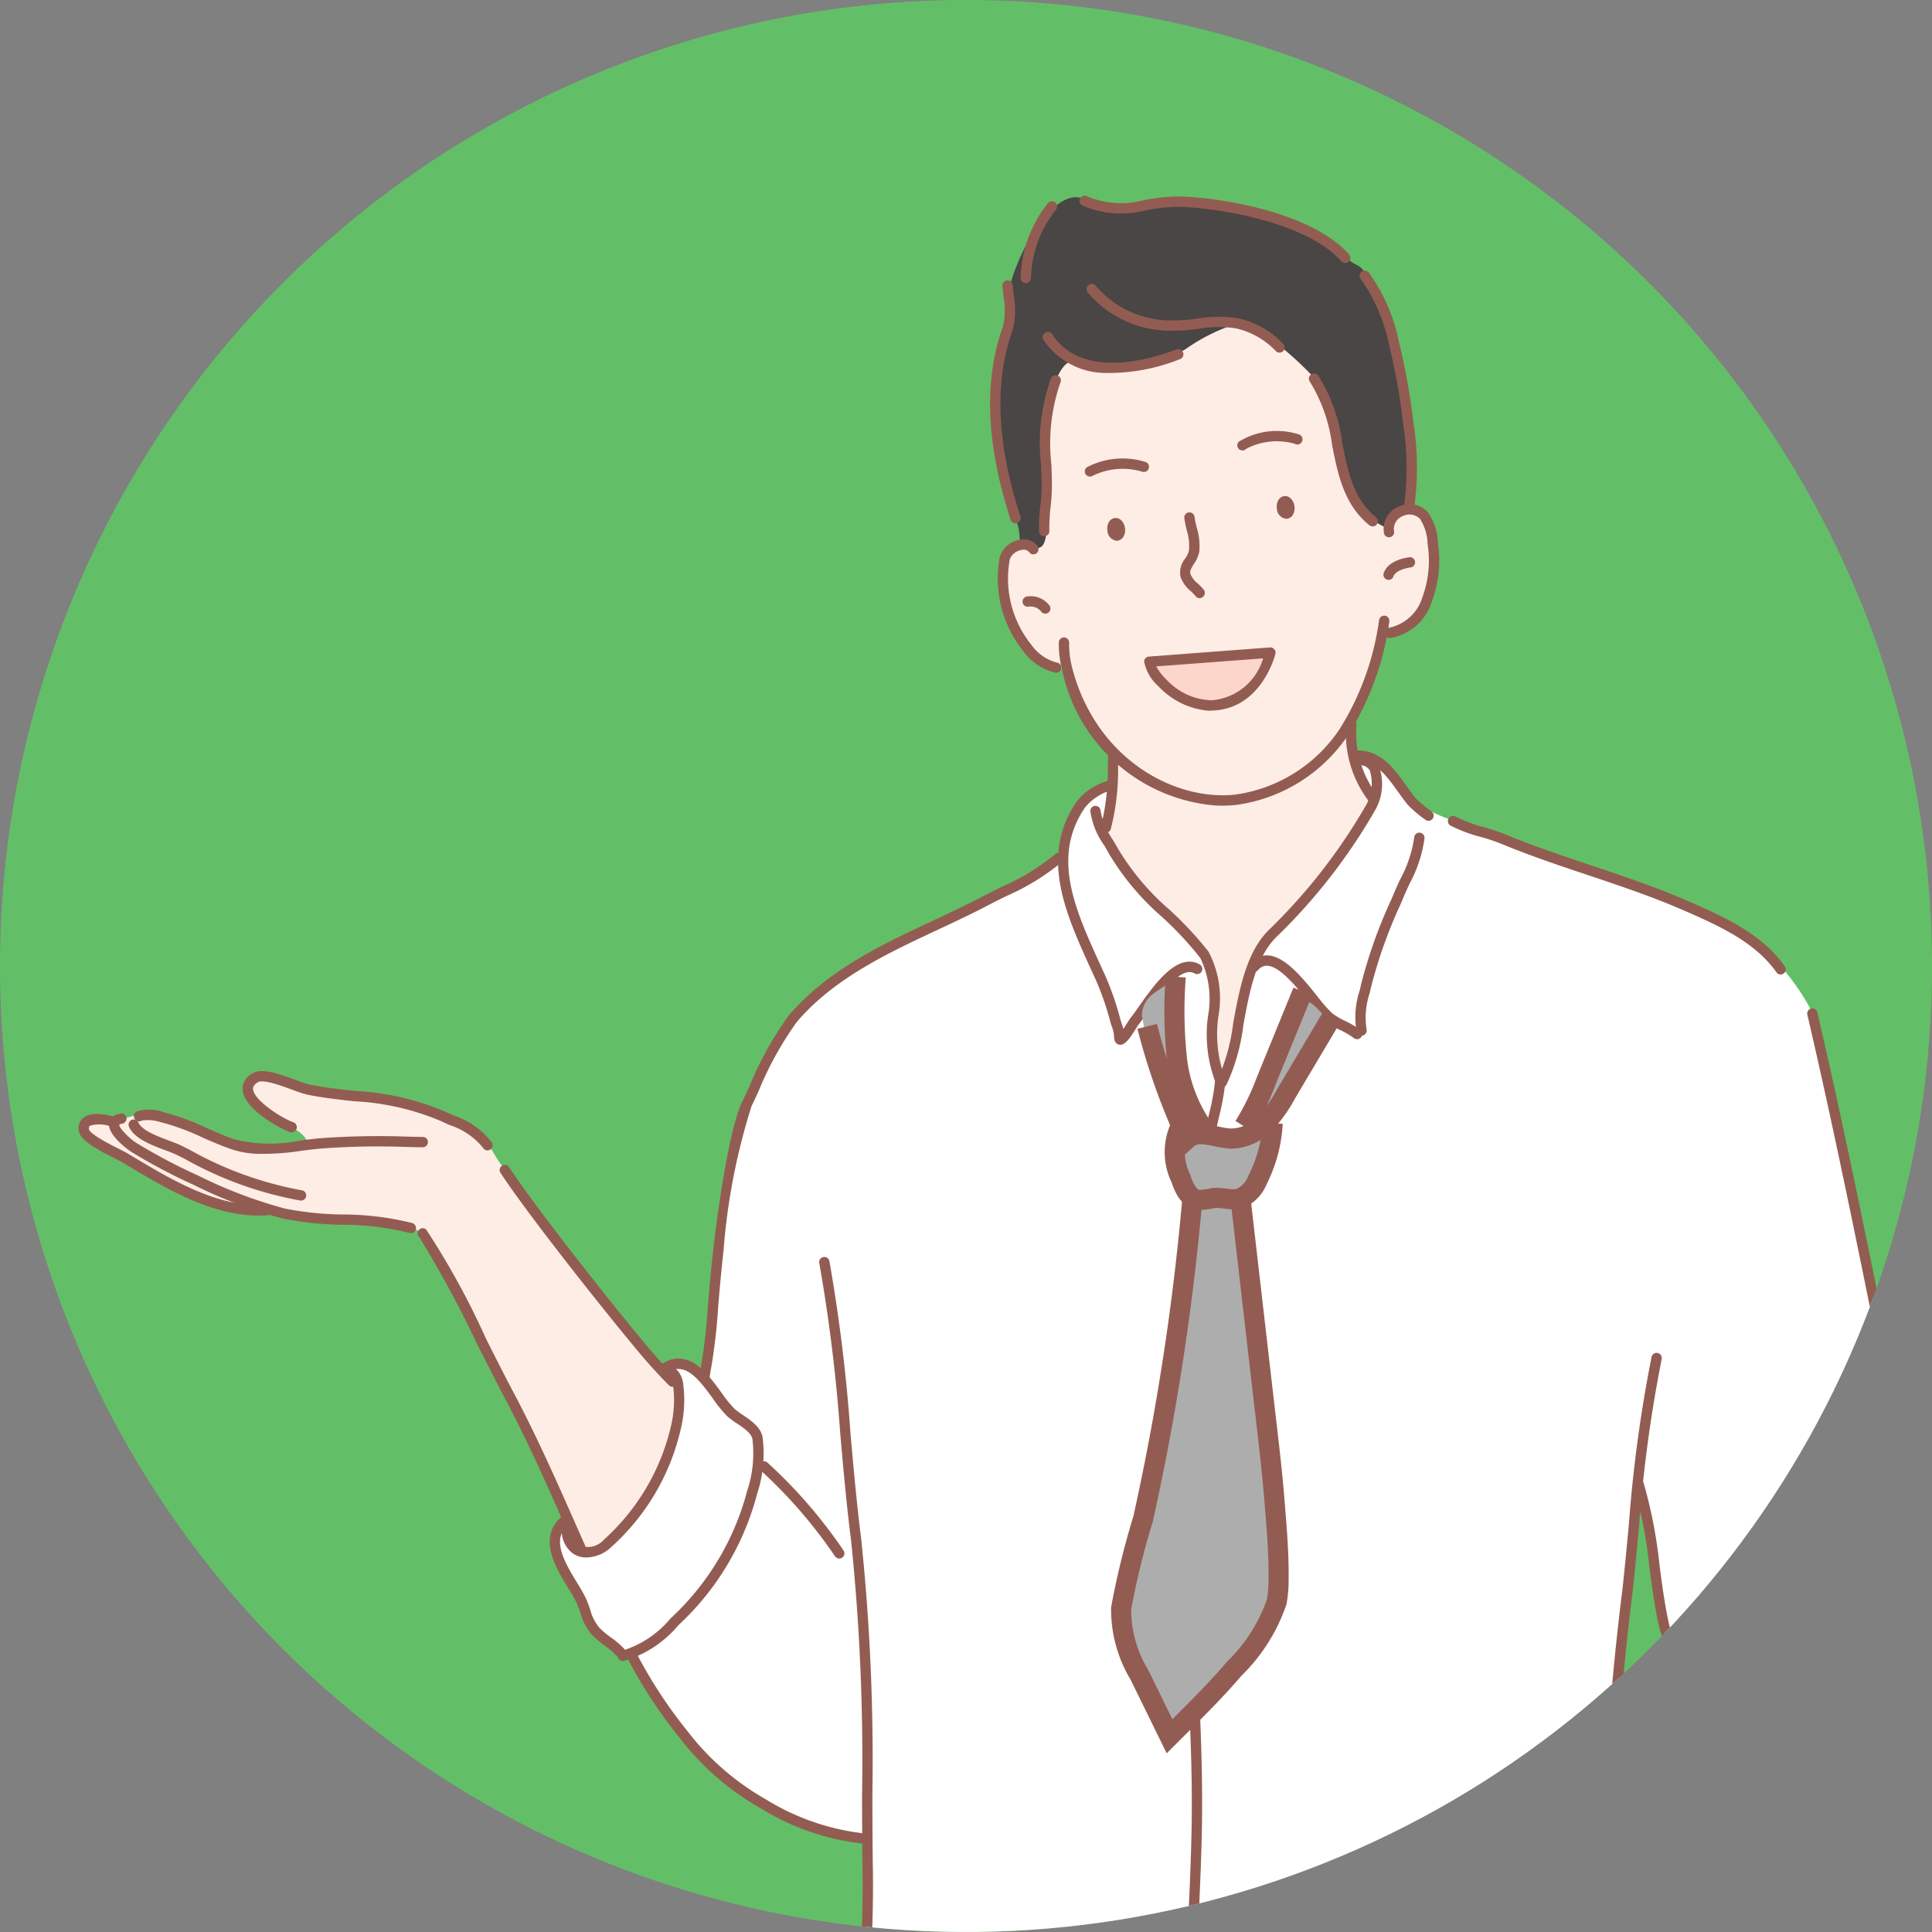
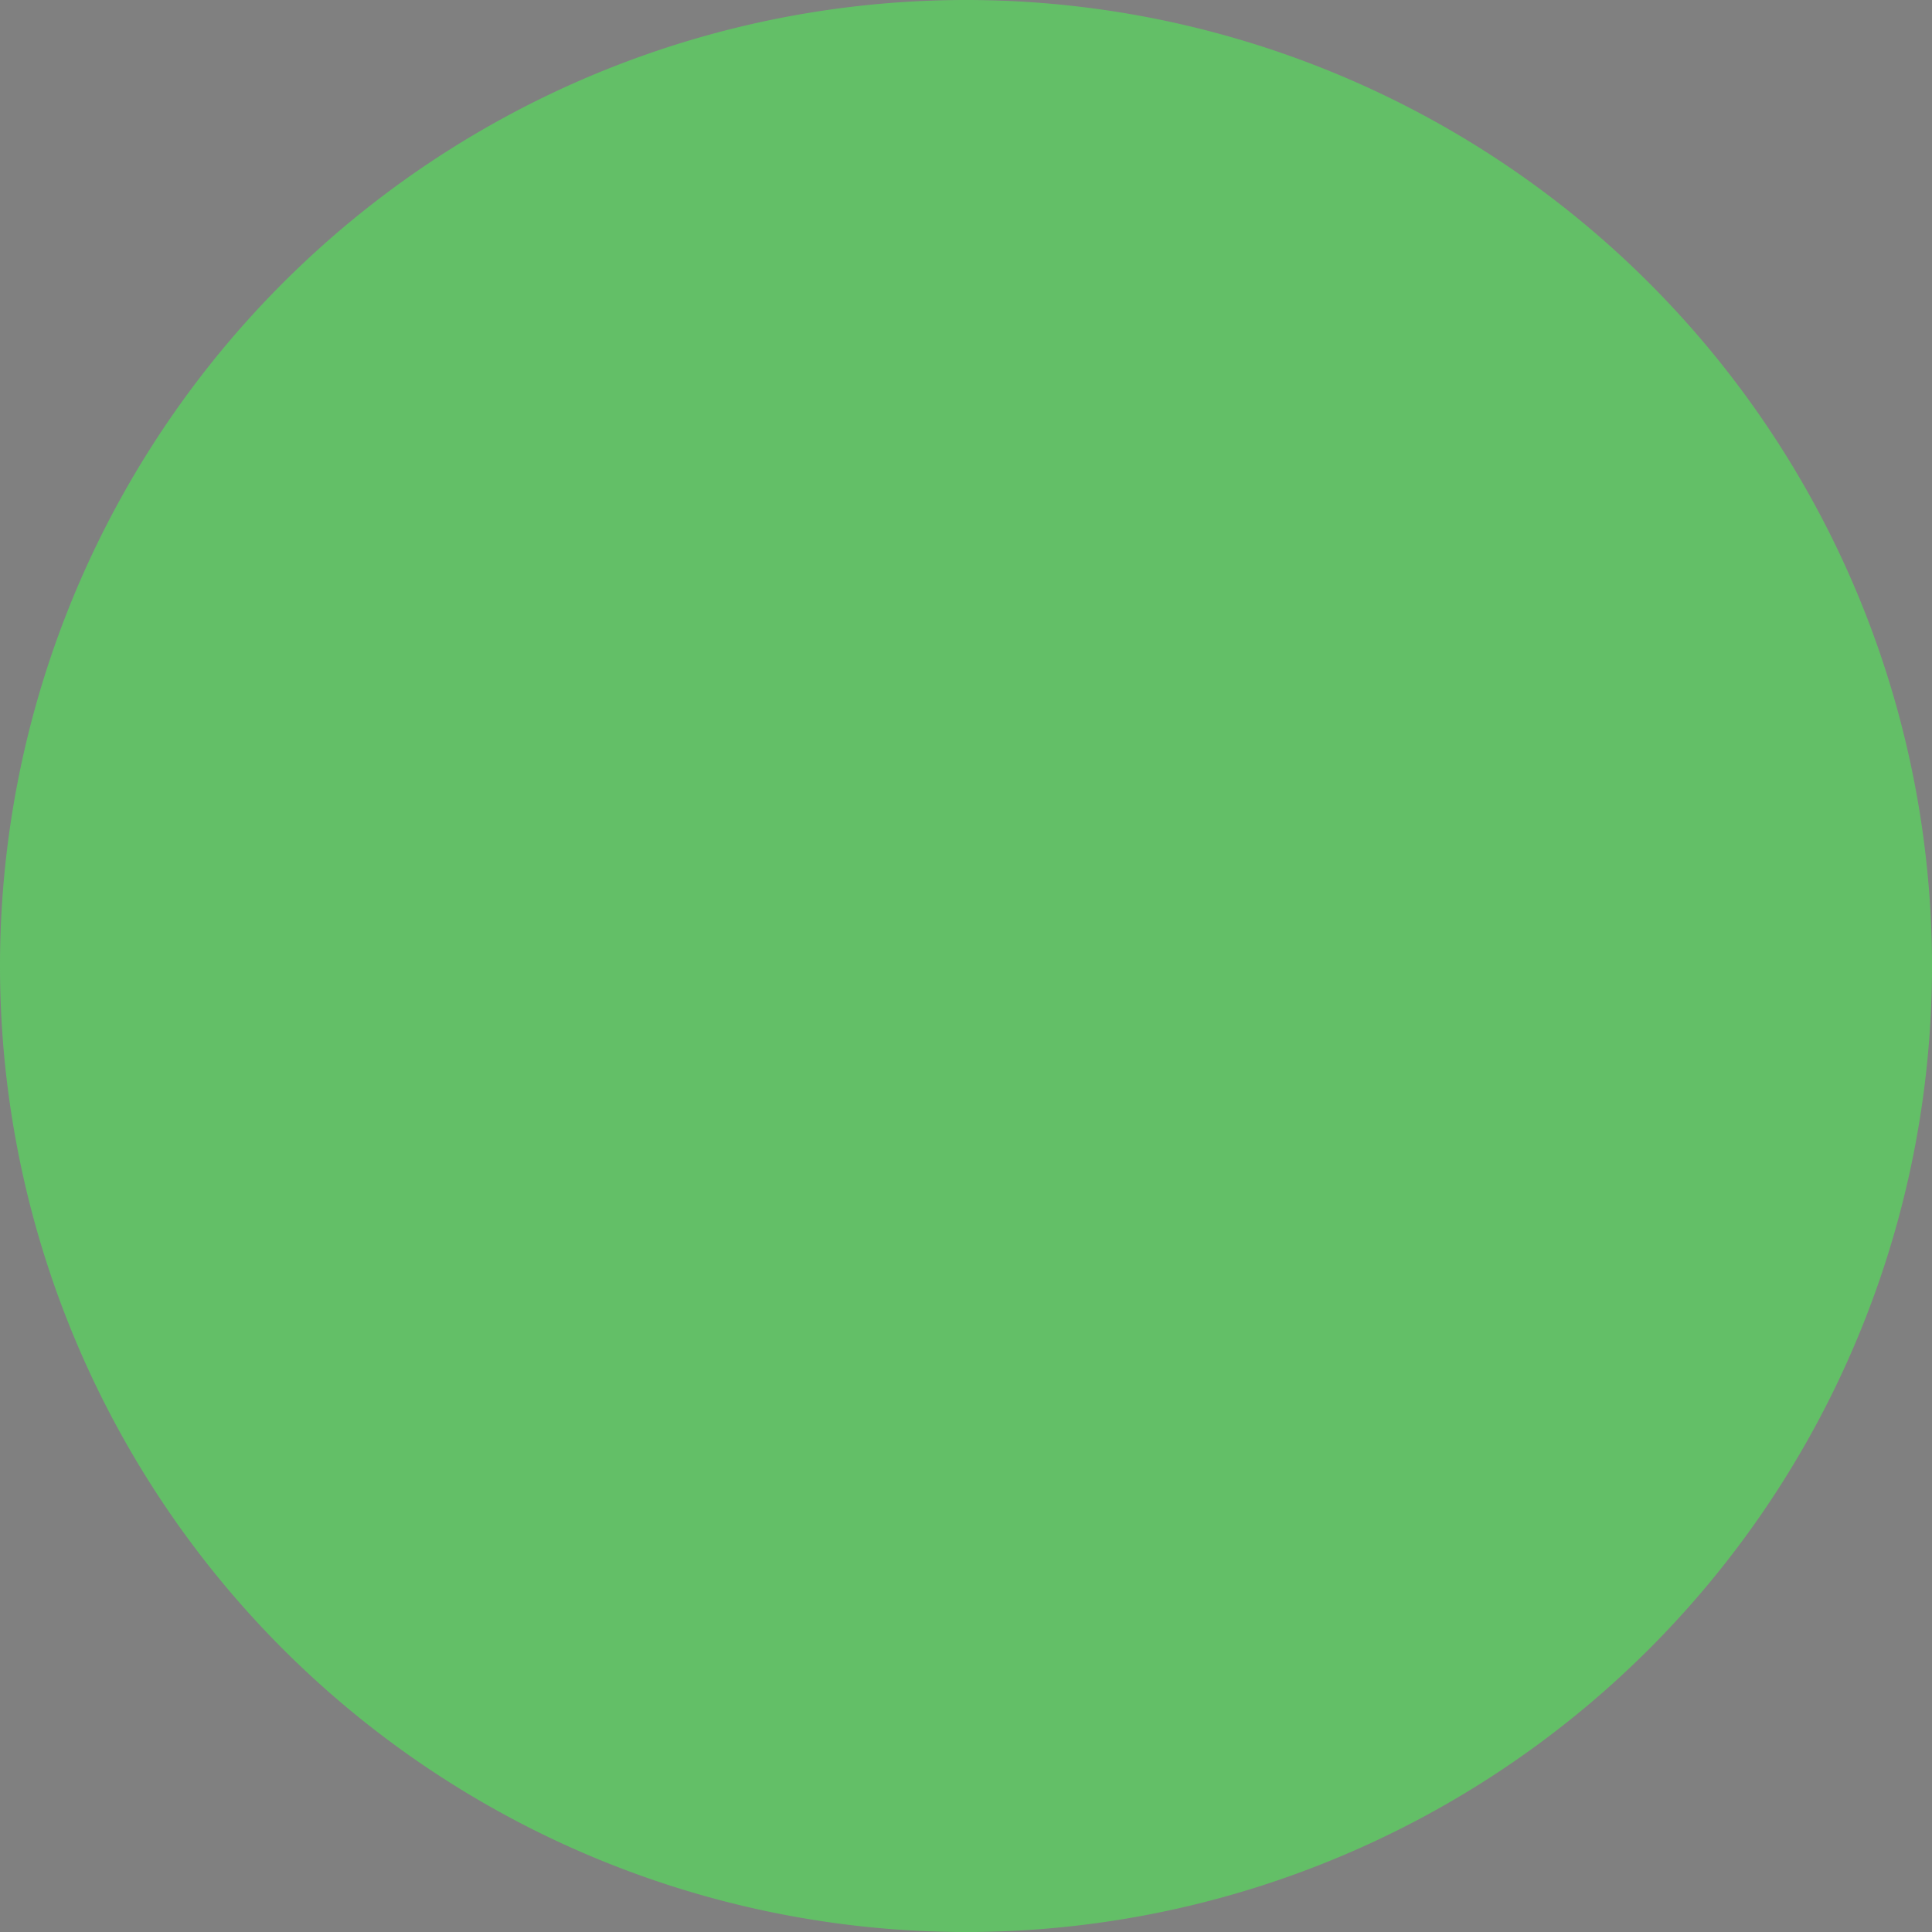
<svg xmlns="http://www.w3.org/2000/svg" width="96.046" height="96.046" viewBox="0 0 96.046 96.046">
  <rect x="0" y="0" width="96.046" height="96.046" fill="#808080" stroke="none" />
  <defs>
    <clipPath id="clip-path">
-       <path id="Path_2470" data-name="Path 2470" d="M48.023,0A48.023,48.023,0,1,1,0,48.023,48.023,48.023,0,0,1,48.023,0Z" transform="translate(0 0)" fill="#3e3434" />
-     </clipPath>
+       </clipPath>
  </defs>
  <g id="Group_2266" data-name="Group 2266" transform="translate(-48 -2987.893)">
    <path id="Path_2378" data-name="Path 2378" d="M48.023,0A48.023,48.023,0,1,1,0,48.023,48.023,48.023,0,0,1,48.023,0Z" transform="translate(48 2987.893)" fill="#63bf67" />
    <g id="Mask_Group_5" data-name="Mask Group 5" transform="translate(48 2987.893)" clip-path="url(#clip-path)">
      <g id="Group_2014" data-name="Group 2014" transform="translate(6.477 7.03) rotate(3)">
        <g id="Group_1940" data-name="Group 1940" transform="translate(0.167 0.223)">
          <path id="Path_2382" data-name="Path 2382" d="M1.918,9.728c0-3.318-.579-6.433.9-8.1C4.055.227,7.139.007,9.358.007a5.7,5.7,0,0,1,2.9.39,7.2,7.2,0,0,1,2.881,2.214,8.732,8.732,0,0,1,1.08,2.812A8.442,8.442,0,0,0,17.674,9c.607.808,1.637-.377,2.359-.277.874.12,1.2.95,1.394,1.981a4.629,4.629,0,0,1-.6,3.278c-.663,1.151-1.811,1.008-1.812,1.176a9.989,9.989,0,0,1-.711,2.779,6.61,6.61,0,0,0-.581,2.266,6.887,6.887,0,0,0,1.42,3.188c.01,6.614-4.367,13.9-6.349,15.56C10.769,40.65,5.653,25.83,5.7,25.64a9.391,9.391,0,0,0,.255-2c-.055-1.355.126-1.921-.481-2.5a10,10,0,0,1-1.858-3.01c-.288-.65-.44-.5-.7-.565-1.234-.3-1.5-.792-2.138-1.786A6.826,6.826,0,0,1,0,13.029c.066-1.3.591-1.485.849-1.481C2.255,11.569,1.918,10.847,1.918,9.728Z" transform="translate(44.223 5.922)" fill="#feede5" fill-rule="evenodd" />
          <path id="Path_2383" data-name="Path 2383" d="M25.751,22.682s-1.5-3.22-2.029-4.229-2.311-4.2-2.747-4.968-2.846-4.671-3.361-5.4-.6-.872-1.095-.976-2.388-.1-3.519-.121-2.962-.23-3.514-.3-1.074.106-1.823-.018a9.433,9.433,0,0,1-2.585-.8c-.82-.418-1.829-.91-2.582-1.279S1.217,4.013.736,3.728s-.975-.862-.609-.992A4.129,4.129,0,0,1,1.266,2.6a5.963,5.963,0,0,0,1.056-.22A2.625,2.625,0,0,1,3.54,2.211a7.285,7.285,0,0,1,1.987.52,9.8,9.8,0,0,0,2.126.79A7.274,7.274,0,0,0,9.474,3.6a16.38,16.38,0,0,0,1.616-.383c.305-.073-.183-.545-.6-.7a6.435,6.435,0,0,1-1.461-.747C8.591,1.441,8.069.9,8.137.6s.135-.68.7-.585,1.61.44,2.085.538a18.667,18.667,0,0,0,2.223.206,22.141,22.141,0,0,1,2.919.255,9.324,9.324,0,0,1,2.38.717c.888.4,1.335.445,1.793,1.078a10.974,10.974,0,0,0,.849,1.2c.486.557,1.241,1.535,2.014,2.512s2.344,2.785,3.154,3.667S28.478,12.781,29,13.219s1.128.535,1.263,1.006a3.11,3.11,0,0,1,.106,1.858,11.041,11.041,0,0,1-.734,2.749A11.6,11.6,0,0,1,28.18,21.25a12.2,12.2,0,0,1-1.248,1.309A1.3,1.3,0,0,1,25.751,22.682Z" transform="translate(0 45.836)" fill="#feede5" fill-rule="evenodd" />
          <path id="Path_2384" data-name="Path 2384" d="M4.033,1.208s.127-.4.888-.653A22.1,22.1,0,0,1,7.948.065,9.394,9.394,0,0,1,10.7.156c.888.145,1.922.381,2.1.707s.109.544.018,1.07-.428,3.093-.609,4.082-.622,4.325-.747,5.04-.329,3.155-.374,3.855a19.41,19.41,0,0,0-.1,2.83c.1.576.156,1.545.207,2.087a19.288,19.288,0,0,1,.124,3.109,17.212,17.212,0,0,1-.433,3.546,17.964,17.964,0,0,1-1.123,2.955c-.416.747-.909,1.332-1.167,1.765a4.333,4.333,0,0,1-.849,1.256,7.447,7.447,0,0,1-1.417.881,4.514,4.514,0,0,0-1.2.86,9.214,9.214,0,0,0-1.294,1.214c-.352.521-.388.917-.793,1.08s-.995-.048-.89-.968a24.581,24.581,0,0,1,.512-2.5A18.7,18.7,0,0,1,3.509,30.5a7.593,7.593,0,0,0,.441-2.211,12.635,12.635,0,0,0-.09-2.231c-.088-.6-.313-1.292-.574-.959a3.051,3.051,0,0,0-.848,1.373,10.188,10.188,0,0,1-.572,1.943A6.375,6.375,0,0,1,1,30.319c-.384.383-1.161.581-.967-.261s.335-1.407.475-2.34A19.991,19.991,0,0,0,.866,24.6a6.768,6.768,0,0,1,.343-2.741,13.764,13.764,0,0,1,1.5-2.639,11.271,11.271,0,0,0,1.636-2.671,20.541,20.541,0,0,0,.353-4.1c.012-1.357.055-4.347-.038-5.537S4.428,3.264,4.349,2.6A8.563,8.563,0,0,0,4.033,1.208Z" transform="translate(79.719 82.075)" fill="#feede5" fill-rule="evenodd" />
          <path id="Path_2385" data-name="Path 2385" d="M0,.767,5.987,0S5.517,2.586,3.23,2.773A3.462,3.462,0,0,1,0,.767Z" transform="translate(51.775 22.191)" fill="#fcd5cb" fill-rule="evenodd" />
          <path id="Path_2386" data-name="Path 2386" d="M19.9,15.714a3.834,3.834,0,0,1-1.456-.951,8.755,8.755,0,0,1-1.135-2.442,14.49,14.49,0,0,0-.676-2.465,4.25,4.25,0,0,0-.78-1.433,16.988,16.988,0,0,0-1.742-1.456A7.325,7.325,0,0,0,12,5.9,9.3,9.3,0,0,0,9.4,7.345a6.533,6.533,0,0,1-2.085.9c-.714.155-.976.446-1.777.295s-1.4-.141-1.694-.249-.6.389-.765.852a6.189,6.189,0,0,0-.4,1.993,21.716,21.716,0,0,0,.193,2.445c.084.787.05,1.822.079,2.355s.085,1.453-.24,1.622-.4-.209-.791-.12-.139-.377-.469-1.119A27.881,27.881,0,0,1,.224,12.153,10.557,10.557,0,0,1,.077,8.844,12.371,12.371,0,0,0,.514,6.681,5.281,5.281,0,0,1,.5,4.717,10.225,10.225,0,0,1,1.63,1.793C2.1.958,3.047-.162,3.9.136A3.674,3.674,0,0,0,6.013.491,8.652,8.652,0,0,1,8.644,0,19.827,19.827,0,0,1,14,.758c1.268.494,2.315.735,2.978,1.452s.773.256,1.367,1.178A11.276,11.276,0,0,1,19.6,6.1c.268.843.57,1.925.736,2.735s.353,1.5.454,2.212a16.51,16.51,0,0,1,.141,2.495c-.032.586.128,1.11-.152,1.17s-.6.068-.729.422A2.581,2.581,0,0,0,19.9,15.714Z" transform="translate(43.362 0)" fill="#494645" fill-rule="evenodd" />
          <path id="Path_2387" data-name="Path 2387" d="M25.633,2.191a6.019,6.019,0,0,1,0,1.137c-.061.589-.406.751-.183,1.259A8.62,8.62,0,0,0,26.9,6.778c.538.5,1.726,1.574,2.213,1.959a6.671,6.671,0,0,1,1.717,1.783,3.413,3.413,0,0,1,.458,1.474,14.067,14.067,0,0,0-.017,2.325,10.249,10.249,0,0,0,.528,1.948c.123.216.334.022.45-.607s.139-1.744.323-2.557.3-1.4.6-2.341a5.111,5.111,0,0,1,1.17-2.11,32.39,32.39,0,0,0,2.294-2.779,28.626,28.626,0,0,0,1.713-2.72c.379-.759.287-1.124.131-1.32A4.69,4.69,0,0,1,37.747.512c-.065-.366.039-.615.432-.471a2.72,2.72,0,0,1,1.36.811A4.588,4.588,0,0,0,40.7,2.212a9.367,9.367,0,0,0,2.053.85c.68.262,1.475.422,2.011.624s1.613.542,2.281.747,2.126.6,2.935.84,2.621.707,3.444,1.009A25.417,25.417,0,0,1,56.339,7.41a8.7,8.7,0,0,1,2.509,1.53,11.425,11.425,0,0,1,2.135,2.586,43.248,43.248,0,0,1,1.209,4.162c.459,1.839,1.318,4.751,1.6,6.044s1.108,4.316,1.377,5.418A35.348,35.348,0,0,0,66.4,31.27c.5,1.271,1.075,2.8,1.4,3.936a11.173,11.173,0,0,1,.444,2.712,20.1,20.1,0,0,0,.2,2.3c.11.6.071,2.059.2,2.618a5.291,5.291,0,0,1,.327,2.073c-.078,1-.109,2.1-.182,3.107s-.328,1.908-.117,2.222.914.405.988,1.136a4.362,4.362,0,0,1,.05,1.818c-.175.921-.19,1.382-.339,2.091s-.241,1.339-.79.982a7.376,7.376,0,0,0-2.134-.865,11.068,11.068,0,0,0-3.406-.245,10.284,10.284,0,0,0-2.667.4c-.632.3-1.191.749-1.554.749s-.648-.107-.727-.654-.087-1.092-.188-1.455-.4-1.691-.465-2.2a3.65,3.65,0,0,1,.045-1.709c.2-.307.66-.478.582-.934a11.086,11.086,0,0,0-.5-1.739c-.233-.641-.409-1.266-.525-1.7a3.724,3.724,0,0,0-.667-1.6,5.327,5.327,0,0,1-1.009-1.413,18.67,18.67,0,0,1-.483-2.08c-.131-.559-.47-2.8-.689-3.555s-.555-1.623-.554-1.039-.127,1.884-.215,3.135-.244,4.819-.323,5.916-.011,3.815-.073,4.826.03,2.937.009,4.741.181,3.779.292,5.215.175,2.875.31,3.7a27.083,27.083,0,0,0,.513,2.716,11.847,11.847,0,0,1,.51,3.088,4.826,4.826,0,0,1-.255,2.255c-.41.726-.34,1.218-1.674,1.6a32.748,32.748,0,0,1-4.609,1.141c-1.163.108-3.192.251-4.5.341s-2.813-.041-4.212.06-3.081.133-4,.194-2.832.108-4.026.227a32.339,32.339,0,0,1-4.171.213,25.792,25.792,0,0,1-4.385-.328,20.081,20.081,0,0,1-3.844-1.15c-1.235-.569-2.435-1.024-2.622-1.48a16.79,16.79,0,0,1-.063-2.979c-.037-1.3.05-4.338.081-5.172s.112-4.829.09-5.943a27.777,27.777,0,0,0-.17-3.242c-.1-.226-.5-.2-.919-.238a13.438,13.438,0,0,1-2.405-.483,19.7,19.7,0,0,1-2.206-.964,21.721,21.721,0,0,1-3.326-2.48,38.39,38.39,0,0,1-2.9-3.745c-.354-.562-.547-.757-.872-.842a5.892,5.892,0,0,1-1.431-1.006A3.909,3.909,0,0,1,1.626,44.4C1.406,44,.937,43.27.56,42.675a2.511,2.511,0,0,1-.528-1.7c.129-.406.27-1.34.557-.8s.369,1.077.684,1.219.724.225.945.019S3.6,39.941,3.884,39.541a16.722,16.722,0,0,0,1.54-3.075,18.578,18.578,0,0,0,.323-1.837,2.677,2.677,0,0,0-.12-1.49c-.223-.349-.495-.311-.6-.62s.283-.436.6-.47a1.309,1.309,0,0,1,1.032.248c.19.242.415-.079.433-.552s.114-3.971.183-4.612.2-3.38.291-4.157a20.761,20.761,0,0,1,.749-3.962c.372-.866.761-2,1.135-2.656a11.684,11.684,0,0,1,1.239-2.065,20.611,20.611,0,0,1,2.684-2.452c.769-.509,2.539-1.561,3.32-1.96s1.974-1.024,2.96-1.6a28.379,28.379,0,0,0,2.528-1.4c.587-.465.945-.519,1.117-.92s.2-1.216.5-1.915.093-.708.669-1.2A3.269,3.269,0,0,1,25.633,2.191Z" transform="translate(24.553 27.002)" fill="#fff" fill-rule="evenodd" />
          <path id="Path_2388" data-name="Path 2388" d="M.589,2.359s.106-.669.429-.566S2.745,2.532,3.574,2.9A9.621,9.621,0,0,0,6.4,3.722a32.793,32.793,0,0,0,3.863.421c1.079.035,2.712.049,3.776,0s2.713-.227,3.7-.262,3.051-.2,4.462-.224,3.881-.248,5.483-.2A26.92,26.92,0,0,0,32.1,3.189a17.544,17.544,0,0,0,3.789-.781A4.719,4.719,0,0,0,37.781,1.19,5.557,5.557,0,0,0,38.455.108c.1-.265.284-.035.512.624A26.227,26.227,0,0,1,39.8,3.315a21.956,21.956,0,0,1,.482,2.76c.038.481-.127,1.127-.178,1.925s-.038,1.925-.164,2.571-.253,1.443-.443,2.115-.355,1.811-.064,1.773.519.114.861-.57a13.9,13.9,0,0,0,.874-1.811c.114-.43.329-.43.392.1s.254,1.2.339,2.066c.093.946.093,2.155.093,2.155A54.37,54.37,0,0,1,18.9,24.245,46.28,46.28,0,0,1,.059,22.316S0,19.066,0,18.55c0-.784.124-4.8.189-5.79s.1-2.17.071-3.151A25.1,25.1,0,0,1,.229,6.469c.1-1.346.075-2.577.2-3.253S.589,2.359.589,2.359Z" transform="translate(40.497 98.327)" fill="#565656" fill-rule="evenodd" />
        </g>
        <g id="Group_2013" data-name="Group 2013" transform="translate(0 0)">
          <g id="Group_1941" data-name="Group 1941" transform="translate(47.401 20.28)">
            <path id="Path_2389" data-name="Path 2389" d="M8.17,9.865A8.5,8.5,0,0,1,.255,3.607,5.2,5.2,0,0,1,0,2.179a.256.256,0,0,1,.248-.265.26.26,0,0,1,.265.248,4.7,4.7,0,0,0,.23,1.286c1.424,4.413,5.386,6.3,8.391,5.828a7.47,7.47,0,0,0,5.023-3.513A13.655,13.655,0,0,0,15.84.239a.257.257,0,1,1,.513.036,14.262,14.262,0,0,1-1.759,5.761,7.99,7.99,0,0,1-5.38,3.749A6.8,6.8,0,0,1,8.17,9.865Z" transform="translate(0 0)" fill="#935c52" />
          </g>
          <g id="Group_1942" data-name="Group 1942" transform="translate(44.183 17.433)">
            <path id="Path_2390" data-name="Path 2390" d="M3.145,6.54h0a2.768,2.768,0,0,1-1.663-.983A5.781,5.781,0,0,1,.064.923,1.244,1.244,0,0,1,1,.034a.843.843,0,0,1,.915.271.257.257,0,0,1-.408.313A.355.355,0,0,0,1.123.533a.754.754,0,0,0-.552.476,5.243,5.243,0,0,0,1.286,4.2,2.274,2.274,0,0,0,1.292.817.257.257,0,0,1,0,.514Z" transform="translate(0 0)" fill="#935c52" />
          </g>
          <g id="Group_1943" data-name="Group 1943" transform="translate(45.464 20.237)">
            <path id="Path_2391" data-name="Path 2391" d="M1.175.828a.257.257,0,0,1-.2-.1A.685.685,0,0,0,.305.53a.257.257,0,0,1-.1-.5A1.174,1.174,0,0,1,1.379.415a.257.257,0,0,1-.2.413Z" transform="translate(0 0)" fill="#935c52" />
          </g>
          <g id="Group_1944" data-name="Group 1944" transform="translate(63.223 14.681)">
            <path id="Path_2392" data-name="Path 2392" d="M.567,6.7a.257.257,0,0,1-.048-.51A2.19,2.19,0,0,0,2.106,4.6,5.3,5.3,0,0,0,2.257,2.07l-.03-.159A2.384,2.384,0,0,0,1.779.694.754.754,0,0,0,.9.622a.688.688,0,0,0-.374.737.257.257,0,1,1-.5.1A1.2,1.2,0,0,1,.653.171a1.258,1.258,0,0,1,1.48.151,2.717,2.717,0,0,1,.6,1.5l.029.154a5.763,5.763,0,0,1-.168,2.785A2.632,2.632,0,0,1,.616,6.7.246.246,0,0,1,.567,6.7Z" transform="translate(0 0)" fill="#935c52" />
          </g>
          <g id="Group_1945" data-name="Group 1945" transform="translate(63.341 17.319)">
            <path id="Path_2393" data-name="Path 2393" d="M.257,1.177a.261.261,0,0,1-.069-.01A.257.257,0,0,1,.009.85C.179.248.967.051,1.2.005a.257.257,0,1,1,.1.5C.978.572.576.735.5.989A.258.258,0,0,1,.257,1.177Z" transform="translate(0 0)" fill="#935c52" />
          </g>
          <g id="Group_1946" data-name="Group 1946" transform="translate(49.508 16.131)">
            <path id="Path_2394" data-name="Path 2394" d="M.483,1.128A.529.529,0,0,1,.014.648.631.631,0,0,1,.092.176.388.388,0,0,1,.34.007C.591-.041.818.163.88.48A.632.632,0,0,1,.8.952a.392.392,0,0,1-.249.169A.38.38,0,0,1,.483,1.128Z" transform="translate(0 0)" fill="#935c52" />
          </g>
          <g id="Group_1947" data-name="Group 1947" transform="translate(57.864 14.601)">
            <path id="Path_2395" data-name="Path 2395" d="M.484,1.128A.529.529,0,0,1,.014.648.632.632,0,0,1,.092.176.392.392,0,0,1,.34.007.385.385,0,0,1,.632.07.635.635,0,0,1,.88.48.633.633,0,0,1,.8.952a.389.389,0,0,1-.248.169A.379.379,0,0,1,.484,1.128Z" transform="translate(0 0)" fill="#935c52" />
          </g>
          <g id="Group_1948" data-name="Group 1948" transform="translate(48.239 13.143)">
            <path id="Path_2396" data-name="Path 2396" d="M.258,1A.257.257,0,0,1,.112.535a3.835,3.835,0,0,1,2.906-.4.257.257,0,0,1-.184.48A3.383,3.383,0,0,0,.4.959.254.254,0,0,1,.258,1Z" transform="translate(0 0)" fill="#935c52" />
          </g>
          <g id="Group_1949" data-name="Group 1949" transform="translate(55.747 11.38)">
            <path id="Path_2397" data-name="Path 2397" d="M.257,1.069A.257.257,0,0,1,.058.65,3.6,3.6,0,0,1,3.029.125.257.257,0,1,1,2.844.6,3.267,3.267,0,0,0,.456.975.257.257,0,0,1,.257,1.069Z" transform="translate(0 0)" fill="#935c52" />
          </g>
          <g id="Group_1950" data-name="Group 1950" transform="translate(53.223 15.694)">
            <path id="Path_2398" data-name="Path 2398" d="M1.043,4.2a.255.255,0,0,1-.191-.085A2.434,2.434,0,0,0,.6,3.876a1.642,1.642,0,0,1-.551-.685,1.106,1.106,0,0,1,.187-.927A1.209,1.209,0,0,0,.4,1.856,2.576,2.576,0,0,0,.241.875,5.779,5.779,0,0,1,.093.306a.257.257,0,1,1,.5-.1A5.3,5.3,0,0,0,.734.727,3.026,3.026,0,0,1,.914,1.9a1.6,1.6,0,0,1-.231.61c-.127.232-.2.381-.156.5a1.185,1.185,0,0,0,.4.47,2.974,2.974,0,0,1,.306.285.256.256,0,0,1-.02.363A.253.253,0,0,1,1.043,4.2Z" transform="translate(0 0)" fill="#935c52" />
          </g>
          <g id="Group_1951" data-name="Group 1951" transform="translate(43.35 4.619)">
            <path id="Path_2399" data-name="Path 2399" d="M1.579,12.043a.258.258,0,0,1-.24-.165C-.068,8.2-.363,5.085.438,2.347A3.415,3.415,0,0,0,.4.8C.375.646.35.479.324.293A.257.257,0,1,1,.833.222c.026.183.05.349.073.5A3.843,3.843,0,0,1,.931,2.491c-.768,2.626-.477,5.637.887,9.2a.257.257,0,0,1-.148.332A.264.264,0,0,1,1.579,12.043Z" transform="translate(0 0)" fill="#935c52" />
          </g>
          <g id="Group_1952" data-name="Group 1952" transform="translate(61.378 3.198)">
            <path id="Path_2400" data-name="Path 2400" d="M3.063,11.819a.212.212,0,0,1-.034,0,.257.257,0,0,1-.221-.288,13.976,13.976,0,0,0-.186-3.65l-.085-.439A32.89,32.89,0,0,0,1.624,3.56,8.7,8.7,0,0,0,.074.437.257.257,0,0,1,.44.076,8.936,8.936,0,0,1,2.116,3.411a33.691,33.691,0,0,1,.925,3.931l.085.438A14.319,14.319,0,0,1,3.317,11.6.257.257,0,0,1,3.063,11.819Z" transform="translate(0 0)" fill="#935c52" />
          </g>
          <g id="Group_1953" data-name="Group 1953" transform="translate(47.854 4.57)">
            <path id="Path_2401" data-name="Path 2401" d="M9.736,2.926a.257.257,0,0,1-.163-.058A3.941,3.941,0,0,0,7.506,1.832a5.956,5.956,0,0,0-1.861.125,8.949,8.949,0,0,1-1.383.165,5.341,5.341,0,0,1-4.2-1.7.257.257,0,1,1,.4-.325,4.913,4.913,0,0,0,3.8,1.513,8.475,8.475,0,0,0,1.3-.157A6.415,6.415,0,0,1,7.58,1.324,4.383,4.383,0,0,1,9.9,2.471a.257.257,0,0,1-.164.455Z" transform="translate(0 0)" fill="#935c52" />
          </g>
          <g id="Group_1954" data-name="Group 1954" transform="translate(45.797 7.058)">
            <path id="Path_2402" data-name="Path 2402" d="M3.237,1.9A3.733,3.733,0,0,1,.049.408a.257.257,0,0,1,.416-.3C2.052,2.283,5.337,1.141,6.677.549a.257.257,0,1,1,.208.47A9.578,9.578,0,0,1,3.237,1.9Z" transform="translate(0 0)" fill="#935c52" />
          </g>
          <g id="Group_1955" data-name="Group 1955" transform="translate(44.544 0.573)">
            <path id="Path_2403" data-name="Path 2403" d="M.27,4.136A.257.257,0,0,1,.014,3.9,6.182,6.182,0,0,1,1.181.093a.257.257,0,1,1,.4.328A5.667,5.667,0,0,0,.526,3.855a.257.257,0,0,1-.232.28Z" transform="translate(0 0)" fill="#935c52" />
          </g>
          <g id="Group_1956" data-name="Group 1956" transform="translate(47.288 0)">
            <path id="Path_2404" data-name="Path 2404" d="M13.33,2.876a.256.256,0,0,1-.183-.076C11.176.8,6.263.434,4.791.528A9.071,9.071,0,0,0,3.3.779,4.805,4.805,0,0,1,.167.712.257.257,0,1,1,.347.231,4.327,4.327,0,0,0,3.185.278,9.456,9.456,0,0,1,4.758.016c1.6-.105,6.635.276,8.755,2.423a.257.257,0,0,1-.183.437Z" transform="translate(0)" fill="#935c52" />
          </g>
          <g id="Group_1957" data-name="Group 1957" transform="translate(59.129 8.443)">
            <path id="Path_2405" data-name="Path 2405" d="M3.539,7.439a.256.256,0,0,1-.15-.048c-1.315-.947-1.7-2.44-2.064-3.883A7.855,7.855,0,0,0,.058.419a.257.257,0,1,1,.4-.325A8.233,8.233,0,0,1,1.824,3.38c.361,1.417.7,2.755,1.866,3.593a.257.257,0,0,1-.15.466Z" transform="translate(0 0)" fill="#935c52" />
          </g>
          <g id="Group_1958" data-name="Group 1958" transform="translate(45.941 9.202)">
            <path id="Path_2406" data-name="Path 2406" d="M.443,8.023a.257.257,0,0,1-.255-.232,9.137,9.137,0,0,1,0-1.283,9.653,9.653,0,0,0,.009-1.07C.173,5.13.145,4.815.117,4.5A9.594,9.594,0,0,1,.383.164.257.257,0,1,1,.862.35a9.219,9.219,0,0,0-.233,4.1c.029.323.057.642.077.954A10.117,10.117,0,0,1,.7,6.531a8.56,8.56,0,0,0,0,1.211.257.257,0,0,1-.232.28Z" transform="translate(0 0)" fill="#935c52" />
          </g>
          <g id="Group_1959" data-name="Group 1959" transform="translate(51.685 22.156)">
-             <path id="Path_2407" data-name="Path 2407" d="M3.271,3.3a3.86,3.86,0,0,1-2.5-1.085A2.191,2.191,0,0,1,0,1.021.256.256,0,0,1,.224.769L6.211,0A.251.251,0,0,1,6.43.081.255.255,0,0,1,6.5.3c-.005.028-.534,2.782-2.989,2.983C3.428,3.293,3.349,3.3,3.271,3.3ZM.611,1.238a3.22,3.22,0,0,0,.646.72,3.138,3.138,0,0,0,2.209.816A2.906,2.906,0,0,0,5.9.561Z" transform="translate(0 0)" fill="#935c52" />
-           </g>
+             </g>
          <g id="Group_1960" data-name="Group 1960" transform="translate(49.966 27.624)">
            <path id="Path_2408" data-name="Path 2408" d="M.257,4.159a.282.282,0,0,1-.063-.008.258.258,0,0,1-.186-.313A11.366,11.366,0,0,0,.189.867C.183.652.177.447.176.259A.257.257,0,0,1,.43,0,.278.278,0,0,1,.689.254C.691.439.7.64.7.853a11.769,11.769,0,0,1-.2,3.112A.258.258,0,0,1,.257,4.159Z" transform="translate(0 0)" fill="#935c52" />
          </g>
          <g id="Group_1961" data-name="Group 1961" transform="translate(61.88 25.525)">
            <path id="Path_2409" data-name="Path 2409" d="M1.515,4.095a.256.256,0,0,1-.193-.087A5.583,5.583,0,0,1,0,.261.256.256,0,0,1,.254,0,.239.239,0,0,1,.514.256,5.086,5.086,0,0,0,1.709,3.668a.257.257,0,0,1-.193.427Z" transform="translate(0 0)" fill="#935c52" />
          </g>
          <g id="Group_1962" data-name="Group 1962" transform="translate(49.401 30.475)">
            <path id="Path_2410" data-name="Path 2410" d="M7.208,13.677a.257.257,0,0,1-.22-.123,6.659,6.659,0,0,1-.608-3.43,4.689,4.689,0,0,0-.537-2.846A17.23,17.23,0,0,0,3.829,5.335,12.9,12.9,0,0,1,1,2.282C.945,2.189.87,2.076.787,1.949A3.855,3.855,0,0,1,0,.257a.257.257,0,1,1,.514,0,3.846,3.846,0,0,0,.7,1.409c.088.134.167.254.226.351A12.5,12.5,0,0,0,4.166,4.946a17.621,17.621,0,0,1,2.072,2,4.983,4.983,0,0,1,.657,3.172,6.308,6.308,0,0,0,.533,3.167.257.257,0,0,1-.219.39Z" transform="translate(0 0)" fill="#935c52" />
          </g>
          <g id="Group_1963" data-name="Group 1963" transform="translate(47.924 29.21)">
            <path id="Path_2411" data-name="Path 2411" d="M3.556,13.061a.29.29,0,0,1-.164-.05c-.122-.087-.143-.237-.16-.455a1.986,1.986,0,0,0-.123-.377c-.032-.079-.062-.154-.084-.22a14.25,14.25,0,0,0-.806-2L1.927,9.4C.522,6.7-.931,3.917.768,1.117A2.974,2.974,0,0,1,2.25,0,.257.257,0,1,1,2.3.512a2.644,2.644,0,0,0-1.1.872C-.342,3.936.982,6.472,2.383,9.159l.294.565A14.755,14.755,0,0,1,3.513,11.8c.019.057.046.124.073.193.035.089.074.185.1.279.065-.11.13-.227.17-.3.069-.123.127-.227.165-.279.095-.129.214-.32.354-.542.712-1.138,1.788-2.856,2.933-2.285a.257.257,0,1,1-.23.46c-.725-.363-1.728,1.238-2.267,2.1-.147.235-.274.437-.374.573-.03.042-.075.125-.13.224-.258.465-.446.775-.693.837A.239.239,0,0,1,3.556,13.061Z" transform="translate(0 0)" fill="#935c52" />
          </g>
          <g id="Group_1964" data-name="Group 1964" transform="translate(57.684 37.451)">
            <path id="Path_2412" data-name="Path 2412" d="M5.541,3.928a.256.256,0,0,1-.149-.048,3.772,3.772,0,0,0-.675-.353,4.116,4.116,0,0,1-.753-.4,6.776,6.776,0,0,1-.873-.882C2.438,1.515,1.544.514.909.514H.893A.561.561,0,0,0,.458.761.257.257,0,1,1,.056.44,1.067,1.067,0,0,1,.879,0H.907c.867,0,1.809,1.055,2.568,1.905a6.768,6.768,0,0,0,.788.807,3.7,3.7,0,0,0,.662.345,4.2,4.2,0,0,1,.767.405.257.257,0,0,1-.15.466Z" transform="translate(0 0)" fill="#935c52" />
          </g>
          <g id="Group_1965" data-name="Group 1965" transform="translate(56.393 27.255)">
            <path id="Path_2413" data-name="Path 2413" d="M.257,16.855a.254.254,0,0,1-.117-.028.257.257,0,0,1-.112-.346A9.543,9.543,0,0,0,.655,13.65C.865,12.031,1.1,10.2,2.1,9.023l.057-.067A28.2,28.2,0,0,0,6.7,2.447a2.2,2.2,0,0,0,.078-1.7.539.539,0,0,0-.5-.23.257.257,0,0,1,0-.514,1.042,1.042,0,0,1,.926.46A2.63,2.63,0,0,1,7.177,2.65a28.6,28.6,0,0,1-4.629,6.64l-.057.067c-.9,1.057-1.126,2.812-1.326,4.359a9.828,9.828,0,0,1-.679,3A.257.257,0,0,1,.257,16.855Z" transform="translate(0 0)" fill="#935c52" />
          </g>
          <g id="Group_1966" data-name="Group 1966" transform="translate(62.349 27.037)">
            <path id="Path_2414" data-name="Path 2414" d="M3.857,3.314a.253.253,0,0,1-.143-.043,6.3,6.3,0,0,1-.921-.7c-.177-.2-.347-.41-.516-.622C1.687,1.212,1.131.514.257.514A.257.257,0,1,1,.257,0C1.379,0,2.04.83,2.679,1.632c.163.2.326.409.5.6A6.318,6.318,0,0,0,4,2.844a.257.257,0,0,1-.144.47Z" transform="translate(0 0)" fill="#935c52" />
          </g>
          <g id="Group_1967" data-name="Group 1967" transform="translate(63.084 30.965)">
            <path id="Path_2415" data-name="Path 2415" d="M.359,10.225a.258.258,0,0,1-.244-.176A4.179,4.179,0,0,1,.154,8.006c.021-.115.042-.227.06-.335A24.154,24.154,0,0,1,1.483,3.413l.162-.443c.071-.2.154-.4.24-.615a6.245,6.245,0,0,0,.582-2.1.257.257,0,1,1,.514,0,6.584,6.584,0,0,1-.618,2.289c-.083.208-.164.409-.233.6l-.162.444A23.794,23.794,0,0,0,.722,7.755C.7,7.866.682,7.982.66,8.1A3.812,3.812,0,0,0,.6,9.887a.257.257,0,0,1-.162.325A.266.266,0,0,1,.359,10.225Z" transform="translate(0 0)" fill="#935c52" />
          </g>
          <g id="Group_1968" data-name="Group 1968" transform="translate(34.954 32.908)">
            <path id="Path_2416" data-name="Path 2416" d="M.257,9.126a.257.257,0,0,1-.2-.415c1.807-2.323,4.39-3.7,6.889-5.036.818-.437,1.665-.889,2.464-1.364.279-.166.567-.327.857-.489A11.2,11.2,0,0,0,12.811.076a.257.257,0,0,1,.366.361,11.6,11.6,0,0,1-2.662,1.834c-.286.16-.569.318-.845.482-.809.482-1.661.936-2.485,1.376C4.734,5.437,2.2,6.791.46,9.027A.256.256,0,0,1,.257,9.126Z" transform="translate(0 0)" fill="#935c52" />
          </g>
          <g id="Group_1969" data-name="Group 1969" transform="translate(67.191 30.049)">
            <path id="Path_2417" data-name="Path 2417" d="M16.892,7.015a.257.257,0,0,1-.2-.1c-1.156-1.468-3.041-2.179-4.7-2.807-1.6-.605-3.291-1.075-4.923-1.529-1.449-.4-2.946-.819-4.39-1.332a9.856,9.856,0,0,0-1-.277A7.242,7.242,0,0,1,.144.487.257.257,0,1,1,.37.026,6.905,6.905,0,0,0,1.789.473,10.61,10.61,0,0,1,2.845.766c1.427.506,2.916.92,4.356,1.321,1.643.457,3.341.929,4.966,1.543,1.726.651,3.682,1.39,4.927,2.97a.257.257,0,0,1-.2.416Z" transform="translate(0 0)" fill="#935c52" />
          </g>
          <g id="Group_1970" data-name="Group 1970" transform="translate(55.601 43.341)">
            <path id="Path_2418" data-name="Path 2418" d="M2.34,59.17a.257.257,0,0,1-.255-.225,126.548,126.548,0,0,1-.533-14.37c0-2.436-.006-4.737-.07-6.777-.091-2.907-.4-5.858-.691-8.712-.155-1.5-.315-3.054-.442-4.581C.145,22.057.136,19.535.128,17.1.122,15.447.116,13.742.05,12.083A64.321,64.321,0,0,1,.29,3.455c.041-.435.119-.883.194-1.317A11.335,11.335,0,0,0,.707.257a.257.257,0,1,1,.513,0A11.676,11.676,0,0,1,.991,2.226C.918,2.65.841,3.088.8,3.5a63.779,63.779,0,0,0-.238,8.559c.067,1.668.073,3.379.079,5.033.008,2.429.017,4.94.219,7.368.127,1.523.287,3.073.442,4.572.3,2.862.6,5.823.692,8.748.064,2.047.067,4.352.07,6.792A126.111,126.111,0,0,0,2.6,58.882a.257.257,0,0,1-.223.287Z" transform="translate(0 0)" fill="#935c52" />
          </g>
          <g id="Group_1971" data-name="Group 1971" transform="translate(37.111 53.552)">
            <path id="Path_2419" data-name="Path 2419" d="M3.879,46.395a.257.257,0,0,1-.257-.257c0-1.918.064-3.862.125-5.741.107-3.272.218-6.655-.005-9.995-.081-1.209-.15-2.449-.22-3.705a105.93,105.93,0,0,0-1.216-12.71c-.316-1.739-.567-3.519-.81-5.241A82.015,82.015,0,0,0,.008.32.257.257,0,0,1,.506.2,82.515,82.515,0,0,1,2,8.674c.242,1.717.492,3.492.806,5.221A106.217,106.217,0,0,1,4.035,26.667c.07,1.254.139,2.493.22,3.7.225,3.366.113,6.762.006,10.046-.061,1.875-.125,3.815-.125,5.725A.257.257,0,0,1,3.879,46.395Z" transform="translate(0 0)" fill="#935c52" />
          </g>
          <g id="Group_1972" data-name="Group 1972" transform="translate(77.466 56.171)">
            <path id="Path_2420" data-name="Path 2420" d="M1.653,42.762a.258.258,0,0,1-.244-.338A9.533,9.533,0,0,0,1.2,37.6c-.1-.5-.2-.974-.278-1.436C.61,34.2.374,32.009.2,29.454A143.866,143.866,0,0,1,.383,11.759c.059-1.032.1-2.07.145-3.109A68.826,68.826,0,0,1,1.221.215.257.257,0,1,1,1.728.3a68.388,68.388,0,0,0-.687,8.372C1,9.713.956,10.754.9,11.788A143.45,143.45,0,0,0,.717,29.419c.169,2.539.4,4.718.713,6.66.072.45.17.917.274,1.413A10.046,10.046,0,0,1,1.9,42.586.257.257,0,0,1,1.653,42.762Z" transform="translate(0 0)" fill="#935c52" />
          </g>
          <g id="Group_1973" data-name="Group 1973" transform="translate(41.389 99.493)">
            <path id="Path_2421" data-name="Path 2421" d="M11.122,3.494a26,26,0,0,1-7.055-.842,18.192,18.192,0,0,1-2.59-.995C1.059,1.471.631,1.28.162,1.093A.257.257,0,1,1,.353.615c.478.191.913.385,1.333.573a17.77,17.77,0,0,0,2.52.97c3.722,1.054,7.949.905,11.964.588,2.5-.2,5.065-.281,7.541-.36,1.523-.049,3.1-.1,4.639-.177,3.556-.178,7.756-.91,8.573-2.1A.257.257,0,0,1,37.346.4c-1.269,1.843-7.7,2.255-8.971,2.319-1.547.077-3.123.128-4.648.177-2.47.08-5.024.162-7.517.359C14.535,3.391,12.823,3.494,11.122,3.494Z" transform="translate(0 0)" fill="#935c52" />
          </g>
          <g id="Group_1974" data-name="Group 1974" transform="translate(31.464 41.55)">
            <path id="Path_2422" data-name="Path 2422" d="M.256,18.3,0,18.283c.018-.219.033-.4.059-.547A28.03,28.03,0,0,0,.241,14.75c.029-.875.062-1.866.121-2.808.168-2.7.547-6.26,1.059-7.43.084-.193.191-.461.314-.773A16.976,16.976,0,0,1,3.519.1a.257.257,0,0,1,.407.315A16.67,16.67,0,0,0,2.212,3.928c-.126.319-.235.593-.321.79A31.661,31.661,0,0,0,.874,11.974c-.059.934-.091,1.922-.12,2.793a28.253,28.253,0,0,1-.189,3.058c-.024.134-.036.3-.051.473Z" transform="translate(0 0)" fill="#935c52" />
          </g>
          <g id="Group_1975" data-name="Group 1975" transform="translate(34.654 63.877)">
            <path id="Path_2423" data-name="Path 2423" d="M4.22,4.632a.258.258,0,0,1-.207-.1A24.053,24.053,0,0,0,.09.453.257.257,0,0,1,.423.061a24.546,24.546,0,0,1,4,4.162.256.256,0,0,1-.207.409Z" transform="translate(0 0)" fill="#935c52" />
          </g>
          <g id="Group_1976" data-name="Group 1976" transform="translate(21 49.817)">
            <path id="Path_2424" data-name="Path 2424" d="M9.149,10.6a.258.258,0,0,1-.174-.067C8.39,10,7.872,9.484,7.391,8.966,5.25,6.656,1.421,2.284.05.409a.257.257,0,0,1,.415-.3c1.361,1.86,5.171,6.211,7.3,8.511.471.508.979,1.01,1.554,1.536a.257.257,0,0,1-.173.447Z" transform="translate(0 0)" fill="#935c52" />
          </g>
          <g id="Group_1977" data-name="Group 1977" transform="translate(28.577 73.598)">
            <path id="Path_2425" data-name="Path 2425" d="M12.169,9h0A12.24,12.24,0,0,1,7.025,7.5,13.378,13.378,0,0,1,2.848,4.229,23.916,23.916,0,0,1,.037.391.257.257,0,1,1,.476.124,23.344,23.344,0,0,0,3.226,3.88,12.946,12.946,0,0,0,7.27,7.047a11.818,11.818,0,0,0,4.9,1.439.257.257,0,0,1,0,.514Z" transform="translate(0 0)" fill="#935c52" />
          </g>
          <g id="Group_1978" data-name="Group 1978" transform="translate(17.107 53.195)">
            <path id="Path_2426" data-name="Path 2426" d="M8.916,15.743a.257.257,0,0,1-.229-.141l-.48-.946C7.1,12.468,5.954,10.206,4.679,8.09,4.322,7.5,3.8,6.579,3.238,5.607A54.718,54.718,0,0,0,.1.463.257.257,0,0,1,.41.05a39.168,39.168,0,0,1,3.274,5.3c.556.97,1.081,1.885,1.435,2.474,1.285,2.133,2.435,4.4,3.547,6.6l.48.946a.257.257,0,0,1-.229.373Z" transform="translate(0 0)" fill="#935c52" />
          </g>
          <g id="Group_1979" data-name="Group 1979" transform="translate(8.043 45.81)">
            <path id="Path_2427" data-name="Path 2427" d="M12.308,3.356a.256.256,0,0,1-.219-.121,3.56,3.56,0,0,0-1.72-1.043c-.153-.059-.3-.115-.43-.171a12.664,12.664,0,0,0-4.364-.762c-.767-.044-1.561-.088-2.347-.205A6.094,6.094,0,0,1,2.462.846C1.95.688,1,.393.745.562S.51.877.518.931C.607,1.49,2.044,2.3,2.6,2.458a.257.257,0,1,1-.139.5c-.4-.111-2.3-.972-2.454-1.941A.856.856,0,0,1,.458.136C.881-.149,1.651.057,2.614.355A5.965,5.965,0,0,0,3.3.544c.764.114,1.546.158,2.3.2a13.242,13.242,0,0,1,4.535.8c.127.054.268.108.415.164a3.894,3.894,0,0,1,1.972,1.252.257.257,0,0,1-.218.392Z" transform="translate(0 0)" fill="#935c52" />
          </g>
          <g id="Group_1980" data-name="Group 1980" transform="translate(2.73 48.015)">
            <path id="Path_2428" data-name="Path 2428" d="M6.178,1.917a4.642,4.642,0,0,1-1.269-.163c-.5-.141-.984-.325-1.452-.5A11.568,11.568,0,0,0,1.469.624l-.1-.018A2.085,2.085,0,0,0,.392.562.257.257,0,1,1,.122.126,2.043,2.043,0,0,1,1.472.1l.092.017A12.071,12.071,0,0,1,3.64.77c.457.175.931.356,1.408.49a7.465,7.465,0,0,0,3.268-.118c.324-.059.644-.116.955-.161a39.158,39.158,0,0,1,4.4-.31l.713-.024a.25.25,0,0,1,.266.248.257.257,0,0,1-.248.266l-.715.024a38.886,38.886,0,0,0-4.346.305c-.305.044-.619.1-.936.158A12.709,12.709,0,0,1,6.178,1.917Z" transform="translate(0 0)" fill="#935c52" />
          </g>
          <g id="Group_1981" data-name="Group 1981" transform="translate(2.478 48.557)">
            <path id="Path_2429" data-name="Path 2429" d="M8.743,3.581H8.72A18.277,18.277,0,0,1,2.847,1.8l-.4-.171c-.15-.064-.361-.131-.584-.2C1.178,1.211.322.941.029.375A.257.257,0,1,1,.485.139c.195.376.97.621,1.536.8.236.074.458.145.632.219l.4.171A17.871,17.871,0,0,0,8.765,3.068a.257.257,0,0,1-.022.513Z" transform="translate(0 0)" fill="#935c52" />
          </g>
          <g id="Group_1982" data-name="Group 1982" transform="translate(1.502 48.278)">
            <path id="Path_2430" data-name="Path 2430" d="M15.253,5.191a.267.267,0,0,1-.059-.007,13.83,13.83,0,0,0-3.336-.231A16.18,16.18,0,0,1,8.869,4.8a23.435,23.435,0,0,1-4.5-1.436l-.183-.072A28.5,28.5,0,0,1,1.171,1.881C1.158,1.874-.081,1.138,0,.491.026.323.138.1.541.006a.257.257,0,0,1,.119.5A.3.3,0,0,0,.509.569c-.009.151.551.668.9.859A27.936,27.936,0,0,0,4.38,2.816l.183.072A23.046,23.046,0,0,0,8.957,4.3a15.861,15.861,0,0,0,2.894.142,14.216,14.216,0,0,1,3.46.245.257.257,0,0,1-.059.507Z" transform="translate(0 0)" fill="#935c52" />
          </g>
          <g id="Group_1983" data-name="Group 1983" transform="translate(0 48.366)">
            <path id="Path_2431" data-name="Path 2431" d="M8.846,4.636c-2.248,0-4.432-1.156-6.383-2.189l-.249-.132c-.073-.038-.2-.093-.356-.161C.888,1.73.08,1.339.009.847A.658.658,0,0,1,.217.224C.694-.194,1.76.1,1.8.111a.257.257,0,1,1-.139.5,1.624,1.624,0,0,0-1.11,0C.538.626.5.658.518.775c.033.169.554.475,1.546.907.171.074.31.136.39.178l.25.132c2.1,1.113,4.483,2.374,6.843,2.087a.257.257,0,0,1,.063.51A6.228,6.228,0,0,1,8.846,4.636Z" transform="translate(0 0)" fill="#935c52" />
          </g>
          <g id="Group_1984" data-name="Group 1984" transform="translate(25.055 59.434)">
            <path id="Path_2432" data-name="Path 2432" d="M1.209,9.683a1.218,1.218,0,0,1-.587-.146A1.407,1.407,0,0,1,.058,7.881a.257.257,0,0,1,.5.114c-.117.514,0,.922.309,1.092a1.079,1.079,0,0,0,1.243-.352,10.9,10.9,0,0,0,3-5.689,5.657,5.657,0,0,0,.007-2.2A.589.589,0,0,0,4.926.513.265.265,0,0,1,4.561.45.248.248,0,0,1,4.623.1a.522.522,0,0,1,.49-.066c.361.141.489.642.5.7a6.174,6.174,0,0,1,0,2.387A11.27,11.27,0,0,1,2.478,9.1,1.827,1.827,0,0,1,1.209,9.683Z" transform="translate(0 0)" fill="#935c52" />
          </g>
          <g id="Group_1985" data-name="Group 1985" transform="translate(24.464 67.017)">
            <path id="Path_2433" data-name="Path 2433" d="M3.941,7.121a.256.256,0,0,1-.194-.088,3.582,3.582,0,0,0-.736-.6,5.018,5.018,0,0,1-.66-.5A2.756,2.756,0,0,1,1.71,4.863a5.283,5.283,0,0,0-.221-.5,8.236,8.236,0,0,0-.46-.717C.354,2.664-.666,1.176.608.063A.257.257,0,1,1,.945.45C.085,1.2.639,2.17,1.454,3.357a8.628,8.628,0,0,1,.49.767,5.646,5.646,0,0,1,.243.548A2.3,2.3,0,0,0,2.7,5.56a4.6,4.6,0,0,0,.6.45,4.027,4.027,0,0,1,.836.685.257.257,0,0,1-.194.426Z" transform="translate(0 0)" fill="#935c52" />
          </g>
          <g id="Group_1986" data-name="Group 1986" transform="translate(28.14 58.996)">
            <path id="Path_2434" data-name="Path 2434" d="M.257,15.163a.257.257,0,0,1-.065-.506,5.039,5.039,0,0,0,2.334-1.735A13.162,13.162,0,0,0,5.993,6.407a5.886,5.886,0,0,0,.129-2.6c-.068-.289-.456-.522-.8-.729a4.048,4.048,0,0,1-.5-.33,6.216,6.216,0,0,1-.756-.834C3.224.868,2.562.169,1.767.705A.257.257,0,1,1,1.479.28c1.247-.843,2.255.4,2.992,1.312a5.941,5.941,0,0,0,.684.762,3.728,3.728,0,0,0,.432.285c.43.259.917.552,1.035,1.051A6.367,6.367,0,0,1,6.5,6.508,13.608,13.608,0,0,1,2.93,13.243,5.565,5.565,0,0,1,.322,15.155.268.268,0,0,1,.257,15.163Z" fill="#935c52" />
          </g>
          <g id="Group_1987" data-name="Group 1987" transform="translate(85.52 38.663)">
            <path id="Path_2435" data-name="Path 2435" d="M7.674,29.153a.256.256,0,0,1-.254-.221c-.076-.54-.121-1.105-.164-1.651a17.011,17.011,0,0,0-.338-2.591,42.457,42.457,0,0,0-1.276-4.068c-.432-1.233-.88-2.507-1.211-3.792l-.152-.588C2.932,11.019,1.539,5.619.01.329A.257.257,0,0,1,.186.011.255.255,0,0,1,.5.186c1.531,5.3,2.925,10.7,4.272,15.927l.152.588c.326,1.264.77,2.528,1.2,3.75a42.746,42.746,0,0,1,1.291,4.118,17.435,17.435,0,0,1,.351,2.671c.043.539.086,1.1.16,1.62a.256.256,0,0,1-.218.29Z" transform="translate(0 0)" fill="#935c52" />
          </g>
          <g id="Group_1988" data-name="Group 1988" transform="translate(78.127 62.515)">
            <path id="Path_2436" data-name="Path 2436" d="M4.506,13.534a.257.257,0,0,1-.242-.171c-.033-.093-.813-2.3-.951-3.047a3.443,3.443,0,0,0-.8-1.5,4.391,4.391,0,0,1-.853-1.485c-.286-.99-.475-2.011-.657-3A23.466,23.466,0,0,0,.016.347.257.257,0,0,1,.5.167,23.78,23.78,0,0,1,1.506,4.24c.18.975.367,1.984.646,2.949A3.919,3.919,0,0,0,2.918,8.5a3.9,3.9,0,0,1,.9,1.719c.131.708.923,2.946.931,2.969a.257.257,0,0,1-.156.328A.261.261,0,0,1,4.506,13.534Z" transform="translate(0 0)" fill="#935c52" />
          </g>
          <g id="Group_1989" data-name="Group 1989" transform="translate(82.376 75.546)">
            <path id="Path_2437" data-name="Path 2437" d="M.492,1.533a.257.257,0,0,1-.251-.2c-.022-.1-.034-.188-.046-.277A2.787,2.787,0,0,0,.016.346.257.257,0,0,1,.5.168,3.309,3.309,0,0,1,.7.986c.01.075.02.149.038.235a.256.256,0,0,1-.2.306A.238.238,0,0,1,.492,1.533Z" transform="translate(0 0)" fill="#935c52" />
          </g>
          <g id="Group_1990" data-name="Group 1990" transform="translate(83.789 83.182)">
            <path id="Path_2438" data-name="Path 2438" d="M.511,15.673a.261.261,0,0,1-.047,0,.256.256,0,0,1-.206-.3,21.429,21.429,0,0,0,.25-3.515c.006-.386.013-.772.026-1.157A62.1,62.1,0,0,0,0,.292.257.257,0,0,1,.512.224a62.587,62.587,0,0,1,.536,10.492c-.013.382-.019.765-.025,1.147a21.793,21.793,0,0,1-.259,3.6A.257.257,0,0,1,.511,15.673Z" transform="translate(0 0)" fill="#935c52" />
          </g>
          <g id="Group_1991" data-name="Group 1991" transform="translate(93.136 70.166)">
            <path id="Path_2439" data-name="Path 2439" d="M.257,7.371H.242A.256.256,0,0,1,0,7.1l.021-.392c.025-.481.07-.992.118-1.532A14.335,14.335,0,0,0,.047.329.257.257,0,0,1,.541.186,14.68,14.68,0,0,1,.652,5.221C.6,5.75.559,6.261.535,6.733l-.022.4A.257.257,0,0,1,.257,7.371Z" transform="translate(0 0)" fill="#935c52" />
          </g>
          <g id="Group_1992" data-name="Group 1992" transform="translate(90.716 83.072)">
            <path id="Path_2440" data-name="Path 2440" d="M.4,19.27a.257.257,0,0,1-.257-.247c-.013-.338-.034-.75-.055-1.181-.048-.964-.1-1.96-.089-2.5A44.733,44.733,0,0,1,.456,9.985C.629,8.746.813,7.507,1,6.269c.294-1.98.6-4.027.851-6.044A.265.265,0,0,1,2.135,0a.258.258,0,0,1,.223.287C2.1,2.312,1.8,4.362,1.505,6.344c-.184,1.237-.367,2.474-.54,3.712a44.33,44.33,0,0,0-.45,5.293c-.009.523.043,1.555.089,2.466.022.433.042.847.055,1.187a.257.257,0,0,1-.247.267Z" transform="translate(0 0)" fill="#935c52" />
          </g>
          <g id="Group_1993" data-name="Group 1993" transform="translate(79.657 99.792)">
            <path id="Path_2441" data-name="Path 2441" d="M2.514,18.026H2.5a.257.257,0,0,1-.246-.267,12.94,12.94,0,0,1,.884-3.743,9.993,9.993,0,0,0,.812-4.181c0-.054-.007-.147-.01-.266C3.9,8.054,3.71,7.861,3.651,7.838c-.216.049-.566.552-.677.893-.123.378-.225.768-.333,1.181a11.312,11.312,0,0,1-.831,2.414c-.156.3-.574,1-1.069,1.118a.538.538,0,0,1-.5-.124,1.035,1.035,0,0,1-.227-.85,12.222,12.222,0,0,1,.3-1.31c.1-.364.2-.741.268-1.109A18.669,18.669,0,0,0,.808,7.612a16,16,0,0,1,.343-3.048A10.726,10.726,0,0,1,2.967,1.242C3.246.847,3.509.475,3.731.12a.257.257,0,0,1,.436.273c-.23.366-.5.745-.78,1.145A10.372,10.372,0,0,0,1.65,4.686a15.681,15.681,0,0,0-.329,2.951,19.146,19.146,0,0,1-.23,2.506c-.071.389-.176.777-.278,1.152A11.738,11.738,0,0,0,.52,12.55a.556.556,0,0,0,.073.4c.217-.046.524-.406.762-.859a10.94,10.94,0,0,0,.788-2.306c.1-.4.214-.817.342-1.21C2.578,8.285,3,7.46,3.525,7.339a.52.52,0,0,1,.448.1c.4.314.462,1.258.484,2.119,0,.105,0,.188.008.236a10.534,10.534,0,0,1-.838,4.392,12.541,12.541,0,0,0-.857,3.6A.257.257,0,0,1,2.514,18.026Z" transform="translate(0 0)" fill="#935c52" />
          </g>
          <g id="Group_1994" data-name="Group 1994" transform="translate(82.01 108.98)">
            <path id="Path_2442" data-name="Path 2442" d="M.784,10.2A1.132,1.132,0,0,1,.2,9.9C.168,9.878.139,9.857.12,9.845A.257.257,0,1,1,.394,9.41c.026.016.067.045.114.081a2.93,2.93,0,0,0,.244.167,10.465,10.465,0,0,0,.769-1.748c.1-.272.156-.417.193-.49.143-.279.292-.558.443-.839a17.2,17.2,0,0,0,1.15-2.443,12.584,12.584,0,0,0,.372-1.487A7.945,7.945,0,0,1,4.5.121a.257.257,0,1,1,.436.273,7.582,7.582,0,0,0-.755,2.363,13.31,13.31,0,0,1-.389,1.549A17.649,17.649,0,0,1,2.609,6.824c-.148.277-.3.553-.438.83-.025.049-.1.245-.169.435-.472,1.268-.768,1.937-1.079,2.077A.329.329,0,0,1,.784,10.2Z" transform="translate(0 0)" fill="#935c52" />
          </g>
          <g id="Group_1995" data-name="Group 1995" transform="translate(83.318 109.337)">
            <path id="Path_2443" data-name="Path 2443" d="M.257,8.938a.257.257,0,0,1-.2-.417c.4-.5.845-.979,1.276-1.44A11.62,11.62,0,0,0,3.543,4.155a12.265,12.265,0,0,0,.584-1.7A9.3,9.3,0,0,1,5.035.12a.257.257,0,1,1,.436.273,8.917,8.917,0,0,0-.85,2.2,12.669,12.669,0,0,1-.612,1.776,11.989,11.989,0,0,1-2.3,3.061c-.424.453-.862.921-1.248,1.408A.257.257,0,0,1,.257,8.938Z" transform="translate(0 0)" fill="#935c52" />
          </g>
          <g id="Group_1996" data-name="Group 1996" transform="translate(85.688 110.097)">
            <path id="Path_2444" data-name="Path 2444" d="M.257,6.045A.257.257,0,0,1,.093,5.59a3.554,3.554,0,0,1,.718-.429A2.453,2.453,0,0,0,1.535,4.7,12.847,12.847,0,0,0,3.633.182a.257.257,0,0,1,.492.151A13.251,13.251,0,0,1,1.909,5.05a2.878,2.878,0,0,1-.87.572,3.145,3.145,0,0,0-.618.364A.256.256,0,0,1,.257,6.045Z" transform="translate(0 0)" fill="#935c52" />
          </g>
          <g id="Group_1997" data-name="Group 1997" transform="translate(88.296 101.821)">
            <path id="Path_2445" data-name="Path 2445" d="M.257,11.819a.257.257,0,0,1-.2-.423C2.79,8.167,2.671,3.968,2.566.264A.257.257,0,0,1,2.816,0,.267.267,0,0,1,3.08.25c.107,3.8.229,8.1-2.627,11.479A.257.257,0,0,1,.257,11.819Z" transform="translate(0 0)" fill="#935c52" />
          </g>
          <g id="Group_1998" data-name="Group 1998" transform="translate(81.824 75.935)">
            <path id="Path_2446" data-name="Path 2446" d="M11.612,7.9a.256.256,0,0,1-.136-.039A10.345,10.345,0,0,0,4.568,6.852a6,6,0,0,0-1.933.558c-.049.028-.1.062-.159.1A1.287,1.287,0,0,1,1.3,7.8C.874,7.617.755,6.929.645,6.05a4.71,4.71,0,0,0-.082-.524L.531,5.413C.16,4.117-.529,1.7.7.833c1.639-1.168,6.6-.953,9.158-.3a5.13,5.13,0,0,1,2.9,1.965A2.218,2.218,0,0,1,12.9,4.068c-.026.167-.053.335-.064.5A22.388,22.388,0,0,1,12.4,6.992a.257.257,0,0,1-.5-.134,21.853,21.853,0,0,0,.414-2.319c.012-.185.041-.369.07-.551a1.773,1.773,0,0,0-.084-1.232A4.632,4.632,0,0,0,9.726,1.032C6.992.334,2.333.3.993,1.251c-.928.661-.28,2.93.032,4.02l.032.113a4.671,4.671,0,0,1,.1.6c.043.344.157,1.259.353,1.342.174.075.474-.115.692-.254.064-.041.124-.079.179-.11a6.44,6.44,0,0,1,2.107-.62,10.863,10.863,0,0,1,7.263,1.081.257.257,0,0,1-.137.474Z" transform="translate(0 0)" fill="#935c52" />
          </g>
          <g id="Group_1999" data-name="Group 1999" transform="translate(40.441 100.697)">
            <path id="Path_2447" data-name="Path 2447" d="M.336,20.362a.257.257,0,0,1-.257-.246c-.128-3.157-.1-6.5.083-9.923C.223,9.066.221,7.88.219,6.732A34.651,34.651,0,0,1,.617.209a.257.257,0,0,1,.5.1A34.3,34.3,0,0,0,.733,6.731c0,1.155,0,2.349-.057,3.489C.493,13.632.465,16.954.593,20.095a.257.257,0,0,1-.246.267Z" transform="translate(0 0)" fill="#935c52" />
          </g>
          <g id="Group_2000" data-name="Group 2000" transform="translate(79.196 98.386)">
            <path id="Path_2448" data-name="Path 2448" d="M1.5,5.161a.257.257,0,0,1-.254-.223A23.453,23.453,0,0,0,.148.746L.013.337A.257.257,0,0,1,.5.177L.635.585A23.756,23.756,0,0,1,1.757,4.871a.256.256,0,0,1-.221.288Z" transform="translate(0 0)" fill="#935c52" />
          </g>
          <g id="Group_2001" data-name="Group 2001" transform="translate(81.904 110.047)">
            <path id="Path_2449" data-name="Path 2449" d="M.67,4.082a.257.257,0,0,1-.257-.255,13.837,13.837,0,0,0-.4-3.5A.257.257,0,1,1,.5.187,14.71,14.71,0,0,1,.927,3.823a.256.256,0,0,1-.255.258Z" transform="translate(0 0)" fill="#935c52" />
          </g>
          <g id="Group_2002" data-name="Group 2002" transform="translate(55.239 103.617)">
            <path id="Path_2450" data-name="Path 2450" d="M3.146,12.821a.258.258,0,0,1-.237-.158,9.422,9.422,0,0,0-1.241-1.944A10.929,10.929,0,0,1,.509,8.969a6.754,6.754,0,0,1-.4-2.64C.108,6.14.1,5.96.1,5.794.059,4.919.058,4.035.056,3.179c0-.954,0-1.94-.056-2.908A.257.257,0,0,1,.243,0a.261.261,0,0,1,.27.242c.054.981.055,1.975.057,2.935,0,.85,0,1.73.041,2.594.007.17.011.353.015.547A6.427,6.427,0,0,0,.971,8.744a10.389,10.389,0,0,0,1.106,1.665,9.8,9.8,0,0,1,1.306,2.056.257.257,0,0,1-.138.337A.26.26,0,0,1,3.146,12.821Z" transform="translate(0 0)" fill="#935c52" />
          </g>
          <g id="Group_2003" data-name="Group 2003" transform="translate(58.655 117.312)">
            <path id="Path_2451" data-name="Path 2451" d="M1.047,5.511a.257.257,0,0,1-.255-.232A28.351,28.351,0,0,0,.009.326.257.257,0,1,1,.5.187a28.814,28.814,0,0,1,.8,5.042.258.258,0,0,1-.231.281Z" transform="translate(0 0)" fill="#935c52" />
          </g>
          <g id="Group_2004" data-name="Group 2004" transform="translate(58.044 103.621)">
            <path id="Path_2452" data-name="Path 2452" d="M1.056,10.691A.257.257,0,0,1,.8,10.468C.5,8.156.349,5.919.193,3.551l-.021-.32C.156,2.976.127,2.712.1,2.443A7.688,7.688,0,0,1,.074.209a.257.257,0,0,1,.5.1A7.313,7.313,0,0,0,.61,2.388c.03.276.059.548.076.81l.021.32c.155,2.359.3,4.587.6,6.883a.257.257,0,0,1-.221.288Z" transform="translate(0 0)" fill="#935c52" />
          </g>
          <g id="Group_2005" data-name="Group 2005" transform="translate(41.837 102.629)">
            <path id="Path_2453" data-name="Path 2453" d="M3.04,1.324a.266.266,0,0,1-.059-.007L2.7,1.253A12.715,12.715,0,0,1,.134.483.257.257,0,1,1,.38.031,12.818,12.818,0,0,0,2.818.752L3.1.817a.257.257,0,0,1-.058.507Z" transform="translate(0 0)" fill="#935c52" />
          </g>
          <g id="Group_2006" data-name="Group 2006" transform="translate(46.781 104.009)">
-             <path id="Path_2454" data-name="Path 2454" d="M7.316,1.1A45.026,45.026,0,0,1,.217.511.257.257,0,0,1,.3,0,44.441,44.441,0,0,0,7.316.59a.257.257,0,0,1,0,.514Z" transform="translate(0 0)" fill="#935c52" />
-           </g>
+             </g>
          <g id="Group_2007" data-name="Group 2007" transform="translate(58.4 104.153)">
            <path id="Path_2455" data-name="Path 2455" d="M.257.7a.257.257,0,0,1,0-.514C2.853.182,5.919.16,8.98,0a.262.262,0,0,1,.27.243.258.258,0,0,1-.243.27C5.934.674,2.859.7.257.7Z" transform="translate(0 0)" fill="#935c52" />
          </g>
          <g id="Group_2008" data-name="Group 2008" transform="translate(69.613 102.095)">
            <path id="Path_2456" data-name="Path 2456" d="M.257,2.261a.257.257,0,0,1-.029-.512A40.407,40.407,0,0,0,8.442.013.257.257,0,0,1,8.6.5,40.9,40.9,0,0,1,.286,2.26Z" transform="translate(0 0)" fill="#935c52" />
          </g>
          <g id="Group_2009" data-name="Group 2009" transform="translate(46.406 103.044)">
            <path id="Path_2457" data-name="Path 2457" d="M.261,3.4A.257.257,0,0,1,0,3.151,11.678,11.678,0,0,1,.377.2a.257.257,0,1,1,.5.115A11.221,11.221,0,0,0,.518,3.134.257.257,0,0,1,.27,3.4Z" transform="translate(0 0)" fill="#935c52" />
          </g>
          <g id="Group_2010" data-name="Group 2010" transform="translate(44.686 102.62)">
            <path id="Path_2458" data-name="Path 2458" d="M.317,3.488a.257.257,0,0,1-.25-.2A7.154,7.154,0,0,1,.35.417L.4.2A.26.26,0,0,1,.709.006.258.258,0,0,1,.9.314L.85.535A6.86,6.86,0,0,0,.567,3.171a.258.258,0,0,1-.25.318Z" transform="translate(0 0)" fill="#935c52" />
          </g>
          <g id="Group_2011" data-name="Group 2011" transform="translate(67.171 102.847)">
            <path id="Path_2459" data-name="Path 2459" d="M.5,3.81H.475a.257.257,0,0,1-.234-.278A9.09,9.09,0,0,0,.01.326.257.257,0,1,1,.5.188,9.6,9.6,0,0,1,.753,3.575.257.257,0,0,1,.5,3.81Z" transform="translate(0 0)" fill="#935c52" />
          </g>
          <g id="Group_2012" data-name="Group 2012" transform="translate(69.016 102.808)">
            <path id="Path_2460" data-name="Path 2460" d="M.457,3.639H.441A.256.256,0,0,1,.2,3.366,11.863,11.863,0,0,0,0,.306a.257.257,0,0,1,.5-.1A12.351,12.351,0,0,1,.713,3.4.257.257,0,0,1,.457,3.639Z" transform="translate(0 0)" fill="#935c52" />
          </g>
        </g>
        <path id="Path_2461" data-name="Path 2461" d="M.343,18.171a10.151,10.151,0,0,0,0,5.183,10.188,10.188,0,0,0,2.442,3.964c.218.214,3.665-5.4,4.009-6.031a5.888,5.888,0,0,0,.867-2.411,11.963,11.963,0,0,0-.43-2.611q-.415-2.588-.83-5.176L4.742.739A1.224,1.224,0,0,0,4.567.2.724.724,0,0,0,3.8.038C3.134.168,2.528.2,2.273,1.127,1.836,2.717,2.053,5.1,1.9,6.8,1.562,10.623,1.041,14.423.343,18.171Z" transform="translate(53.095 49.58)" fill="#adadad" />
        <path id="Path_2462" data-name="Path 2462" d="M2.48.083Q2.3,5.549,1.638,10.977q-.33,2.7-.78,5.387A39.626,39.626,0,0,0,0,20.86a6.261,6.261,0,0,0,1.075,3.252l1.66,2.98c1.034-1.147,2.083-2.281,3.033-3.517A8.529,8.529,0,0,0,7.705,20.14a5.812,5.812,0,0,0,.037-1.068c-.047-1.315-.236-2.646-.408-3.936-.221-1.657-.514-3.3-.792-4.948L4.823,0" transform="translate(53.008 49.381)" fill="none" stroke="#935c52" stroke-miterlimit="10" stroke-width="1" />
        <path id="Path_2463" data-name="Path 2463" d="M.374,2.907a1.111,1.111,0,0,0,.6.855,1.714,1.714,0,0,0,.876-.106,1.924,1.924,0,0,1,.761-.014,1.913,1.913,0,0,0,.583.075,1.1,1.1,0,0,0,.635-.407A3.792,3.792,0,0,0,4.717.139.188.188,0,0,0,4.664.022c-.082-.066-.192.032-.26.112A2.24,2.24,0,0,1,2.458.672C1.914.622.407.258.053.876-.147,1.226.277,2.532.374,2.907Z" transform="translate(54.384 45.909)" fill="#adadad" />
        <path id="Path_2464" data-name="Path 2464" d="M1.5,0a10,10,0,0,0,2,7.449,1.523,1.523,0,0,1-1.3.051,1.321,1.321,0,0,1-.423-.522A11.074,11.074,0,0,1,1.1,5.228,16.637,16.637,0,0,1,0,1.926,1.333,1.333,0,0,1,.475.857C.618.694,1.485.135,1.5,0Z" transform="translate(52.495 38.83)" fill="#adadad" />
        <path id="Path_2465" data-name="Path 2465" d="M0,6.633c.272.149.59-.085.8-.311A22.566,22.566,0,0,0,4.076,1.258a.345.345,0,0,0,.058-.241.343.343,0,0,0-.128-.16C3.569.494,3.02-.291,2.486.113c-.424.321-.616,1.624-.794,2.118C1.557,2.606-.035,6.614,0,6.633Z" transform="translate(57.724 39.614)" fill="#adadad" />
        <path id="Path_2466" data-name="Path 2466" d="M0,.9A32.386,32.386,0,0,0,2.279,6.386c.531-.537,1.425-.114,2.18-.132a2.367,2.367,0,0,0,1.619-.818,7.021,7.021,0,0,0,1-1.563L9.114,0" transform="translate(52.787 40.387)" fill="none" stroke="#935c52" stroke-miterlimit="10" stroke-width="1" />
        <path id="Path_2467" data-name="Path 2467" d="M2.565,0,.983,4.536A12.6,12.6,0,0,1,0,6.848" transform="translate(57.854 39.149)" fill="none" stroke="#935c52" stroke-miterlimit="10" stroke-width="1" />
        <path id="Path_2468" data-name="Path 2468" d="M0,0A22.377,22.377,0,0,0,.265,4.023a7.5,7.5,0,0,0,1.65,3.63" transform="translate(54.075 38.749)" fill="none" stroke="#935c52" stroke-miterlimit="10" stroke-width="1" />
        <path id="Path_2469" data-name="Path 2469" d="M.206.507A2.96,2.96,0,0,0,.4,2.974c.176.453.441.977.924,1.024a2.974,2.974,0,0,0,.744-.136c.434-.07.9.1,1.31-.047A1.617,1.617,0,0,0,4.2,2.873,7.075,7.075,0,0,0,4.815,0" transform="translate(54.454 45.774)" fill="none" stroke="#935c52" stroke-miterlimit="10" stroke-width="1" />
      </g>
    </g>
  </g>
</svg>